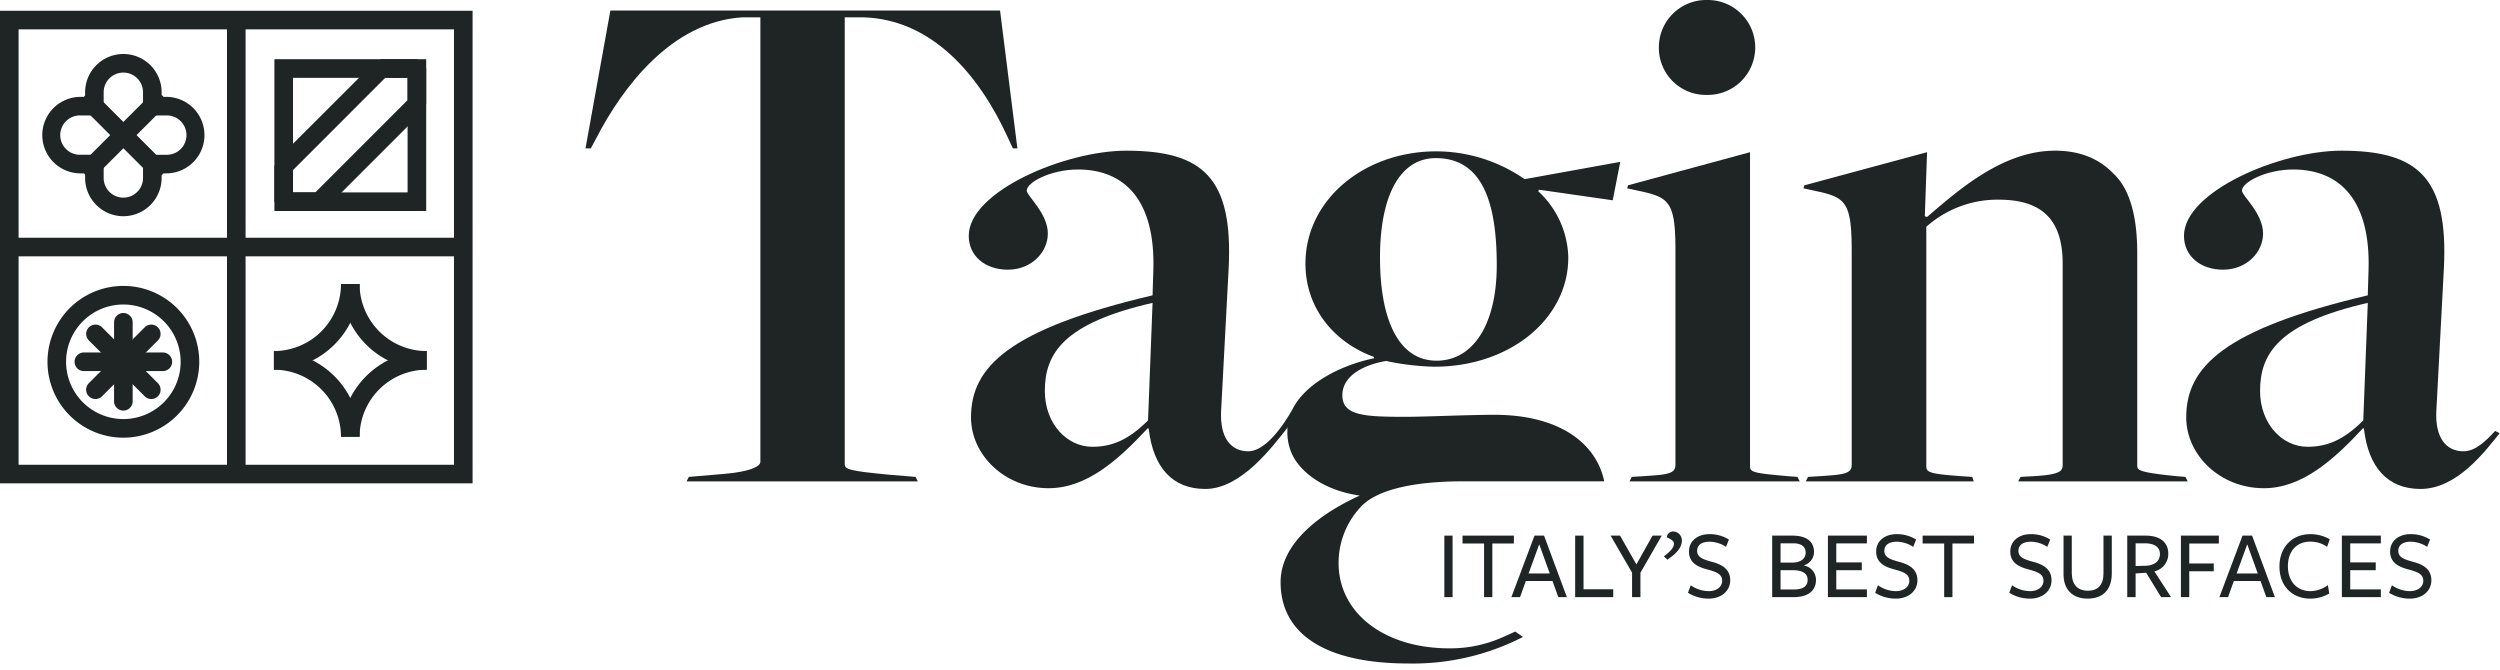
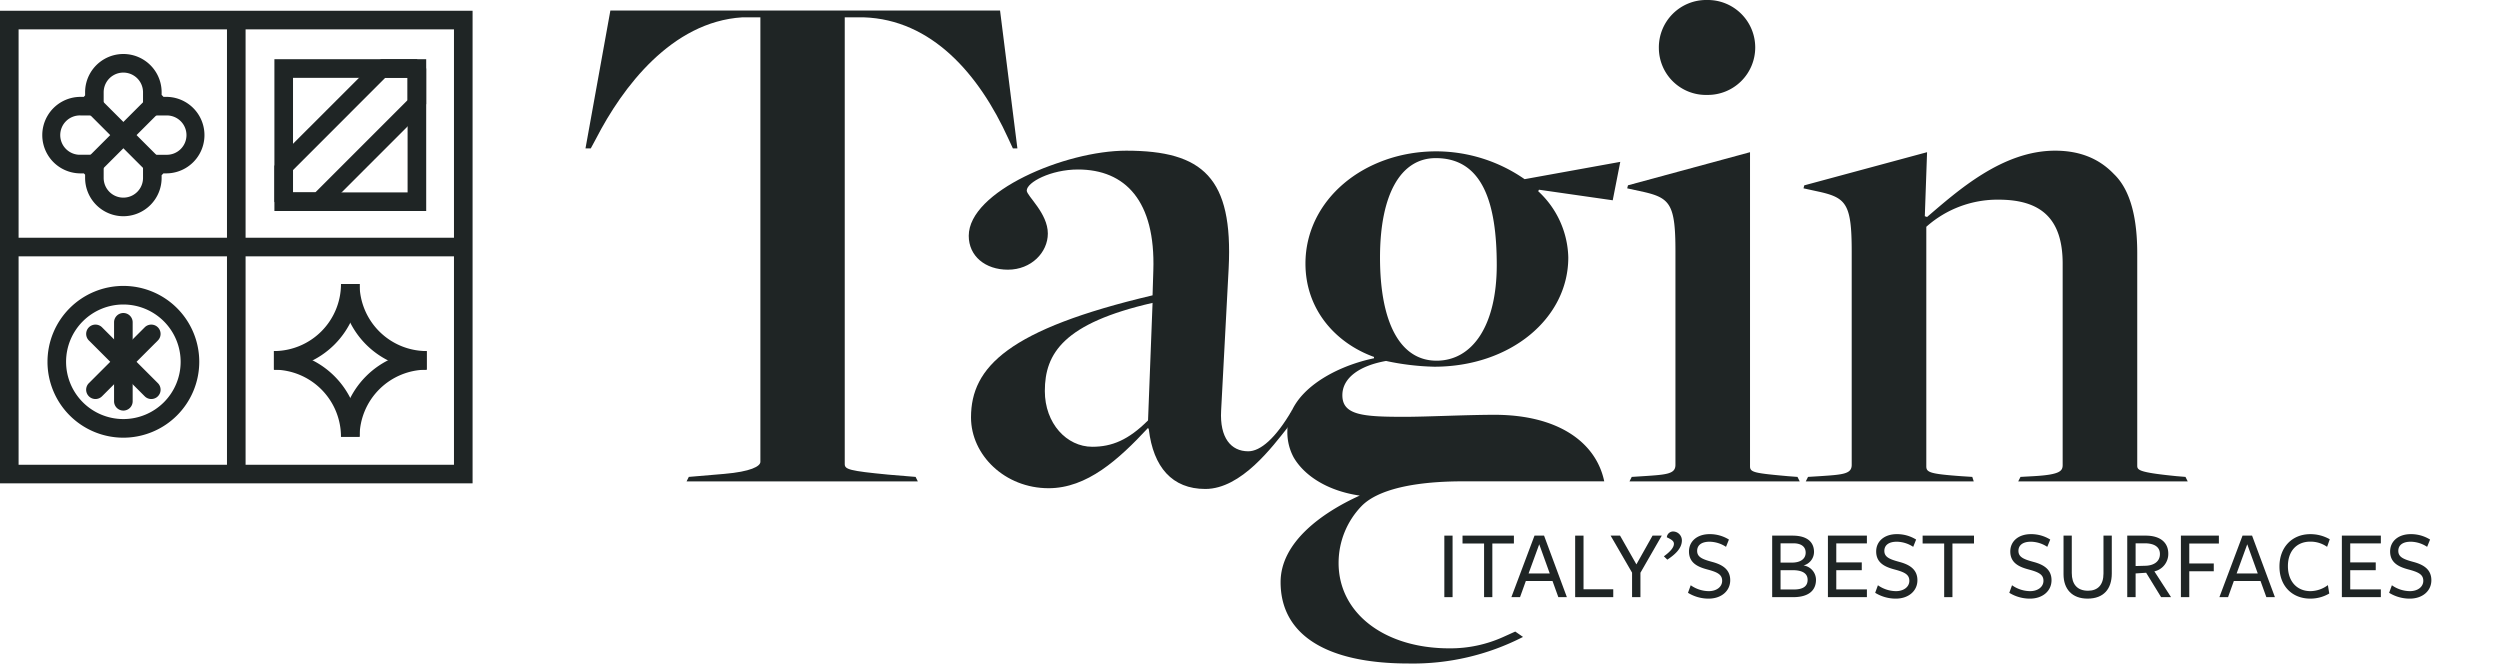
<svg xmlns="http://www.w3.org/2000/svg" width="515" height="138" viewBox="0 0 515 138">
  <g id="tagina-logo-h-bianco-oro" transform="translate(-3317.995 -55)">
    <g id="tagina-logo-h-bianco-oro-2" data-name="tagina-logo-h-bianco-oro" transform="translate(3317.995 55)">
      <rect id="Rectangle_742" data-name="Rectangle 742" width="515" height="138" transform="translate(0 0)" fill="none" />
      <g id="Group_319" data-name="Group 319" transform="translate(297.533 123.012) rotate(-90)">
        <rect id="Rectangle_743" data-name="Rectangle 743" width="12.673" height="1.696" fill="#1f2525" />
      </g>
      <g id="Group_320" data-name="Group 320" transform="translate(301.28 123.011) rotate(-90)">
        <path id="Path_173" data-name="Path 173" d="M11.049,6.143H0V4.44H11.049V0h1.625V10.583H11.049Z" transform="translate(0 0)" fill="#1f2525" />
      </g>
      <g id="Group_321" data-name="Group 321" transform="translate(311.345 123.012) rotate(-90)">
        <path id="Path_174" data-name="Path 174" d="M0,11.431V9.672l3.324-1.2V2.977L0,1.782V0L12.673,4.763V6.731ZM10.891,5.737,4.885,3.545V7.9Z" fill="#1f2525" />
      </g>
      <g id="Group_322" data-name="Group 322" transform="translate(324.483 123.012) rotate(-90)">
        <path id="Path_175" data-name="Path 175" d="M0,0H12.673V1.723H1.621V7.847H0Z" transform="translate(0 0)" fill="#1f2525" />
      </g>
      <g id="Group_323" data-name="Group 323" transform="translate(331.786 123.012) rotate(-90)">
        <path id="Path_176" data-name="Path 176" d="M5.027,6.143H0V4.42H5.047L12.673,0V1.944L6.751,5.311l5.923,3.328v1.9Z" transform="translate(0 0)" fill="#1f2525" />
      </g>
      <g id="Group_324" data-name="Group 324" transform="translate(342.758 115.289) rotate(-90)">
        <path id="Path_177" data-name="Path 177" d="M5.8,1.987A1.829,1.829,0,0,1,3.955,3.71C2.271,3.71.994,2.208,0,.71L.69,0C1.7,1.4,2.555,2.07,3.265,2.07,3.774,2.07,4.1,1.7,4.606.607A1.3,1.3,0,0,1,5.8,1.987" transform="translate(0 0)" fill="#1f2525" />
      </g>
      <g id="Group_325" data-name="Group 325" transform="translate(347.725 123.318) rotate(-90)">
        <path id="Path_178" data-name="Path 178" d="M3.671,7.038c1.3,0,1.782-.974,2.334-3.04C6.49,2.192,7.259.205,9.712.205c2.133,0,3.572,1.723,3.572,4.239a7.416,7.416,0,0,1-1.116,3.99l-1.5-.6a6.33,6.33,0,0,0,1.057-3.367c0-1.826-.832-2.579-1.885-2.579-1.282,0-1.727,1.076-2.271,3.083C7.078,6.81,6.187,8.7,3.793,8.7,1.6,8.7,0,6.9,0,4.239A8.083,8.083,0,0,1,1.2,0L2.756.564A6.549,6.549,0,0,0,1.542,4.278c0,1.6.871,2.76,2.129,2.76" transform="translate(0 0)" fill="#1f2525" />
      </g>
      <g id="Group_326" data-name="Group 326" transform="translate(365.068 123.013) rotate(-90)">
        <path id="Path_179" data-name="Path 179" d="M3.588,9.026C1.439,9.026,0,7.586,0,4.326V0H12.673V4.2c0,3.068-1.376,4.42-3.367,4.42A2.891,2.891,0,0,1,6.53,6.455,3,3,0,0,1,3.588,9.026m7.5-4.68V1.727H7.117v2.35C7.117,5.9,7.93,6.9,9.164,6.9c1.218,0,1.928-.891,1.928-2.551M5.556,4.219V1.727H1.581v2.76c0,1.881.67,2.815,1.987,2.815,1.459,0,1.987-1.3,1.987-3.083" transform="translate(0)" fill="#1f2525" />
      </g>
      <g id="Group_327" data-name="Group 327" transform="translate(376.551 123.012) rotate(-90)">
        <path id="Path_180" data-name="Path 180" d="M0,0H12.673V8.032h-1.6V1.723H7.157V6.975h-1.6V1.723H1.6V8.032H0Z" transform="translate(0 0)" fill="#1f2525" />
      </g>
      <g id="Group_328" data-name="Group 328" transform="translate(386.287 123.318) rotate(-90)">
        <path id="Path_181" data-name="Path 181" d="M3.671,7.038c1.3,0,1.782-.974,2.334-3.04C6.49,2.192,7.259.205,9.712.205c2.133,0,3.572,1.723,3.572,4.239a7.416,7.416,0,0,1-1.116,3.99l-1.5-.6a6.33,6.33,0,0,0,1.057-3.367c0-1.826-.832-2.579-1.885-2.579-1.282,0-1.727,1.076-2.271,3.083C7.078,6.81,6.187,8.7,3.793,8.7,1.6,8.7,0,6.9,0,4.239A8.083,8.083,0,0,1,1.2,0L2.756.564A6.549,6.549,0,0,0,1.542,4.278c0,1.6.871,2.76,2.129,2.76" transform="translate(0 0)" fill="#1f2525" />
      </g>
      <g id="Group_329" data-name="Group 329" transform="translate(396.06 123.011) rotate(-90)">
        <path id="Path_182" data-name="Path 182" d="M11.049,6.143H0V4.44H11.049V0h1.625V10.583H11.049Z" transform="translate(0 0)" fill="#1f2525" />
      </g>
      <g id="Group_330" data-name="Group 330" transform="translate(413.914 123.318) rotate(-90)">
        <path id="Path_183" data-name="Path 183" d="M3.671,7.038c1.3,0,1.782-.974,2.334-3.044C6.49,2.192,7.259.205,9.712.205c2.133,0,3.572,1.719,3.572,4.239a7.416,7.416,0,0,1-1.116,3.99l-1.5-.611a6.293,6.293,0,0,0,1.057-3.36c0-1.826-.832-2.579-1.885-2.579-1.282,0-1.727,1.076-2.271,3.083C7.078,6.81,6.187,8.7,3.793,8.7,1.6,8.7,0,6.9,0,4.239A8.083,8.083,0,0,1,1.2,0L2.756.564A6.549,6.549,0,0,0,1.542,4.278c0,1.6.871,2.76,2.129,2.76" transform="translate(0 0)" fill="#1f2525" />
      </g>
      <g id="Group_331" data-name="Group 331" transform="translate(425.087 123.316) rotate(-90)">
        <path id="Path_184" data-name="Path 184" d="M0,4.949C0,1.763,1.968,0,5.008,0h7.969V1.7h-7.7c-2.291,0-3.651,1.1-3.651,3.348,0,1.968,1.159,3.182,3.529,3.182h7.827V9.941H5.189C1.987,9.941,0,8.273,0,4.949" transform="translate(0 0)" fill="#1f2525" />
      </g>
      <g id="Group_332" data-name="Group 332" transform="translate(438.213 123.012) rotate(-90)">
        <path id="Path_185" data-name="Path 185" d="M0,1.723V0H12.673V3.789c0,3.064-1.459,4.665-3.71,4.665A3.675,3.675,0,0,1,5.311,5.591L0,9.022V6.975L5.027,3.892,4.885,1.723ZM6.467,3.809c.063,1.664.852,2.922,2.413,2.922,1.5,0,2.212-1.214,2.212-3.143V1.723H6.408Z" transform="translate(0 0)" fill="#1f2525" />
      </g>
      <g id="Group_333" data-name="Group 333" transform="translate(449.267 123.012) rotate(-90)">
        <path id="Path_186" data-name="Path 186" d="M12.673,0V7.823H11.049v-6.1H6.936V6.77h-1.6V1.723H0V0Z" transform="translate(0 0)" fill="#1f2525" />
      </g>
      <g id="Group_334" data-name="Group 334" transform="translate(457.197 123.012) rotate(-90)">
        <path id="Path_187" data-name="Path 187" d="M0,11.435V9.672l3.324-1.2v-5.5L0,1.782V0L12.673,4.763V6.731Zm10.891-5.7L4.885,3.549V7.9Z" fill="#1f2525" />
      </g>
      <g id="Group_335" data-name="Group 335" transform="translate(469.568 123.316) rotate(-90)">
        <path id="Path_188" data-name="Path 188" d="M10.666,9.814a5.943,5.943,0,0,0,1.073-3.466c0-2.76-1.9-4.606-5.047-4.606s-5.15,1.869-5.15,4.645A6.123,6.123,0,0,0,2.78,9.976l-1.727.284A7.682,7.682,0,0,1,0,6.348C0,2.638,2.575,0,6.609,0S13.28,2.658,13.28,6.348a8.014,8.014,0,0,1-1.053,4.014Z" transform="translate(0 0)" fill="#1f2525" />
      </g>
      <g id="Group_336" data-name="Group 336" transform="translate(482.424 123.012) rotate(-90)">
        <path id="Path_189" data-name="Path 189" d="M0,0H12.673V8.032h-1.6V1.723H7.157V6.979h-1.6V1.723H1.6V8.032H0Z" transform="translate(0 0)" fill="#1f2525" />
      </g>
      <g id="Group_337" data-name="Group 337" transform="translate(492.161 123.318) rotate(-90)">
        <path id="Path_190" data-name="Path 190" d="M3.671,7.038c1.3,0,1.782-.974,2.334-3.04C6.49,2.192,7.259.205,9.712.205c2.133,0,3.572,1.723,3.572,4.239a7.416,7.416,0,0,1-1.116,3.99l-1.5-.607a6.306,6.306,0,0,0,1.057-3.363c0-1.826-.832-2.575-1.885-2.575-1.282,0-1.727,1.073-2.271,3.08C7.078,6.814,6.187,8.7,3.793,8.7,1.6,8.7,0,6.9,0,4.239A8.083,8.083,0,0,1,1.2,0L2.756.568a6.527,6.527,0,0,0-1.214,3.71c0,1.6.871,2.76,2.129,2.76" transform="translate(0 0)" fill="#1f2525" />
      </g>
      <g id="Group_338" data-name="Group 338" transform="translate(263.802 136.681) rotate(-90)">
        <path id="Path_191" data-name="Path 191" d="M95.423,68.42l7.914,1.554L99.772,50.266a32,32,0,0,0,5.733-18.15c0-15.043-10.082-26.994-23.114-26.994-9.617,0-16.447,6.364-19.238,14.12h-.276C61.141,10.863,55.795,1.4,47.987,1.4a10.881,10.881,0,0,0-5.516,1.285c-3.892,2.255-6.96,7.172-7.878,13.619C31.028,8.438,24.932,0,16.762,0,6.08,0,0,9.156,0,26.375A49.63,49.63,0,0,0,5.473,49.939l1.108-1.6L5.473,45.886a26.447,26.447,0,0,1-2.35-11.131c0-13.343,7.232-22.807,17.582-22.807a16.858,16.858,0,0,1,11.739,4.744c1.329,1.325,5.083,5.65,5.083,20.973V66.67c8.115-1.692,13.706-9.609,13.706-22.606,0-5.587-.418-14.12-.418-18.462,0-8.529.292-12.878,4.448-12.878,3.6,0,6.092,3.568,7.062,9a52.408,52.408,0,0,0-1.187,9.929c0,15.67,9.929,27.613,22.5,27.613a19.11,19.11,0,0,0,13.651-6.2l.312.158ZM62.38,32.116c0-7.448,7.756-11.636,21.253-11.636,12.874,0,20.476,4.188,20.476,11.482,0,9.617-9.152,12.567-22.03,12.567-12.409,0-19.7-4.964-19.7-12.413" transform="translate(0 0)" fill="#1f2525" />
      </g>
      <g id="Group_339" data-name="Group 339" transform="translate(120.611 99.171) rotate(-90)">
        <path id="Path_192" data-name="Path 192" d="M.931,21.285l.619,7.295c.465,5.43,1.554,7.448,2.484,7.448H95.6V32.282C94.666,17.7,81.168,7.606,70.617,2.177L68.6,1.088V0L97,5.126V85.4L68.6,88.972v-.931l2.019-.935c13.347-6.053,24.518-15.828,24.983-29.8v-3.9H3.568c-1.084,0-1.4.931-2.173,9L.931,68,0,68.464V20.819Z" transform="translate(0 0)" fill="#1f2525" />
      </g>
      <g id="Group_340" data-name="Group 340" transform="translate(199.562 100.726) rotate(-90)">
        <path id="Path_193" data-name="Path 193" d="M14.124,36.935l24.211.931c-4.192-18.312-10.4-22.192-18.158-22.192-6.676,0-11.486,4.5-11.486,9.775,0,4.038,1.4,7.452,5.434,11.486m-1.861.158.308-.158C6.053,30.882.154,24.364.154,16.451c0-9,6.829-15.985,14.589-15.985,10.4,0,18.158,7.76,25.145,37.4l5.122.158c14.282.465,20.8-5.745,20.8-15.52,0-5.587-2.638-10.556-4.345-10.556-1.088,0-4.657,4.345-8.848,4.345-3.88,0-7.445-3.415-7.445-8.225C45.168,3.411,47.96,0,52.147,0,61.3,0,69.686,19.865,69.686,32.436c0,15.828-5.587,22.038-24.211,21.107L16.143,51.99c-5.587-.312-8.383,2.019-8.383,5.587,0,2.484,2.614,5.619,8.537,9.057l-3.588-.9C8.825,62.632,0,56.181,0,48.733,0,41.9,4.5,38.023,12.263,37.093" transform="translate(0 0)" fill="#1f2525" />
      </g>
      <g id="Group_341" data-name="Group 341" transform="translate(335.204 99.173) rotate(-90)">
        <path id="Path_194" data-name="Path 194" d="M89.24,6.522a9.754,9.754,0,0,1,9.933,9.933,9.778,9.778,0,1,1-19.554,0A9.691,9.691,0,0,1,89.24,6.522M.931.935l.158,2.48c.308,4.815.465,6.522,2.326,6.522H47.491c9.463,0,10.863-1.088,12.105-6.364L60.373,0,61,.158,67.821,25.3H3.1c-1.238,0-1.4.931-2.015,7.76L.931,35.078,0,35.543V.469Z" transform="translate(0 0)" fill="#1f2525" />
      </g>
      <g id="Group_342" data-name="Group 342" transform="translate(371.523 99.171) rotate(-90)">
        <path id="Path_195" data-name="Path 195" d="M.931.931l.154,2.484c.312,4.811.465,6.514,2.33,6.514H47.337c9.621,0,11.017-1.084,12.259-6.36L60.373,0l.615.154,6.833,25.3-13.19-.465-.158.465c5.434,6.364,13.659,15.516,13.659,26.379,0,4.972-1.558,9-4.811,12.105-3.415,3.572-9.467,4.811-16.3,4.811H3.257c-.931,0-1.4.312-2.173,8.075L.931,78.684,0,79.15V44.23l.931.469.154,2.792c.312,5.434,1.088,5.895,2.33,5.895H44.853c9.31,0,13.186-4.5,13.186-13.19a22.023,22.023,0,0,0-5.587-14.9H3.1c-1.242,0-1.554.777-2.019,7.137L.931,34.766,0,35.07V.465Z" transform="translate(0 0)" fill="#1f2525" />
      </g>
      <g id="Group_343" data-name="Group 343" transform="translate(449.899 100.726) rotate(-90)">
-         <path id="Path_196" data-name="Path 196" d="M14.124,36.935l24.211.931c-4.192-18.308-10.4-22.192-18.158-22.192-6.676,0-11.486,4.5-11.486,9.779,0,4.034,1.4,7.448,5.434,11.482m-1.861.154.308-.154C6.053,30.886.154,24.364.154,16.451.154,7.445,6.983.461,14.743.461c10.4,0,18.158,7.764,25.145,37.4l5.122.158c14.282.469,20.8-5.745,20.8-15.52,0-5.587-2.638-10.556-4.345-10.556-1.088,0-4.657,4.349-8.848,4.349-3.88,0-7.445-3.419-7.445-8.225C45.168,3.411,47.96,0,52.147,0,61.3,0,69.686,19.865,69.686,32.432c0,15.831-5.587,22.042-24.211,21.111L16.143,51.99c-5.587-.312-8.383,2.019-8.383,5.587,0,2.484,2.173,4.653,4.191,6.522l-.465.927C7.606,61.926,0,56.181,0,48.729c0-6.822,4.5-10.705,12.263-11.64" transform="translate(0 0)" fill="#1f2525" />
-       </g>
+         </g>
      <g id="Group_361" data-name="Group 361" transform="translate(0 99.567) rotate(-90)">
        <g id="Group_344" data-name="Group 344" transform="translate(1.916 46.757)">
          <rect id="Rectangle_744" data-name="Rectangle 744" width="93.518" height="3.833" transform="translate(0)" fill="#1f2525" />
        </g>
        <g id="Group_345" data-name="Group 345" transform="translate(46.761 1.912)">
          <rect id="Rectangle_745" data-name="Rectangle 745" width="3.833" height="93.522" transform="translate(0 0)" fill="#1f2525" />
        </g>
        <g id="Group_346" data-name="Group 346" transform="translate(23.414 56.427)">
          <path id="Path_197" data-name="Path 197" d="M0,0H3.833A13.834,13.834,0,0,0,17.653,13.817v3.833A17.67,17.67,0,0,1,0,0" fill="#1f2525" />
        </g>
        <g id="Group_347" data-name="Group 347" transform="translate(23.414 70.245)">
          <path id="Path_198" data-name="Path 198" d="M0,17.65A17.666,17.666,0,0,1,17.651,0l0,3.829A13.839,13.839,0,0,0,3.831,17.65Z" fill="#1f2525" />
        </g>
        <g id="Group_348" data-name="Group 348" transform="translate(9.594 87.895) rotate(-90)">
          <path id="Path_199" data-name="Path 199" d="M13.821,0h3.833A17.674,17.674,0,0,1,0,17.653V13.817A13.834,13.834,0,0,0,13.821,0" transform="translate(0 0)" fill="#1f2525" />
        </g>
        <g id="Group_349" data-name="Group 349" transform="translate(9.594 74.076) rotate(-90)">
          <path id="Path_200" data-name="Path 200" d="M0,0H3.833A13.833,13.833,0,0,0,17.649,13.817v3.833A17.67,17.67,0,0,1,0,0" transform="translate(0 0)" fill="#1f2525" />
        </g>
        <g id="Group_350" data-name="Group 350" transform="translate(0 0)">
          <path id="Path_201" data-name="Path 201" d="M0,0H97.351V97.351H0ZM3.825,93.518H93.518V3.829H3.825Z" fill="#1f2525" />
        </g>
        <g id="Group_351" data-name="Group 351" transform="translate(56.102 56.528)">
          <path id="Path_202" data-name="Path 202" d="M0,0H31.269V31.269H0ZM3.829,27.436h23.6V3.833H3.829Z" fill="#1f2525" />
        </g>
        <g id="Group_352" data-name="Group 352" transform="translate(56.102 56.526)">
          <path id="Path_203" data-name="Path 203" d="M0,9.223V1.916L1.916,0H9.223l1.352.564L30.7,20.693l.564,1.352v7.307l-1.916,1.916H22.046l-1.352-.56L.56,10.575Zm3.833-5.39v4.6L22.838,27.436h4.6v-4.6L8.426,3.833Z" fill="#1f2525" />
        </g>
        <g id="Group_353" data-name="Group 353" transform="translate(55.026 8.707)">
          <path id="Path_204" data-name="Path 204" d="M0,16.707A7.89,7.89,0,0,1,7.882,8.825H8.56c.083-.087.173-.173.264-.252v-.69a7.88,7.88,0,1,1,15.761,0v.674c.1.087.2.173.292.268h.658a7.882,7.882,0,1,1,0,15.764h-.548c-.13.134-.26.26-.4.382v.56a7.88,7.88,0,1,1-15.761,0v-.576c-.13-.118-.256-.241-.375-.367H7.882A7.89,7.89,0,0,1,0,16.707M20.76,7.882a4.052,4.052,0,1,0-8.1,0V10.5l-.836.568a4.151,4.151,0,0,0-.9.848l-.572.733H7.882a4.053,4.053,0,0,0,0,8.107h2.409l.576.769a4.163,4.163,0,0,0,.954.927l.836.568v2.508a4.052,4.052,0,1,0,8.1,0v-2.5l.84-.568a4.088,4.088,0,0,0,.966-.935l.572-.769h2.4a4.053,4.053,0,0,0,0-8.107H23.083l-.572-.733a4.142,4.142,0,0,0-.911-.856l-.84-.568Z" fill="#1f2525" />
        </g>
        <g id="Group_354" data-name="Group 354" transform="translate(63.703 17.381)">
          <rect id="Rectangle_746" data-name="Rectangle 746" width="18.887" height="3.833" transform="translate(0 13.355) rotate(-45)" fill="#1f2525" />
        </g>
        <g id="Group_355" data-name="Group 355" transform="translate(63.704 17.382)">
          <rect id="Rectangle_747" data-name="Rectangle 747" width="3.833" height="18.884" transform="translate(0 2.71) rotate(-45)" fill="#1f2525" />
        </g>
        <g id="Group_356" data-name="Group 356" transform="translate(9.404 9.779)">
          <path id="Path_205" data-name="Path 205" d="M0,15.634A15.632,15.632,0,1,1,15.634,31.269,15.654,15.654,0,0,1,0,15.634m27.436,0a11.8,11.8,0,1,0-11.8,11.8,11.817,11.817,0,0,0,11.8-11.8" fill="#1f2525" />
        </g>
        <g id="Group_357" data-name="Group 357" transform="translate(14.988 23.497)">
          <path id="Path_206" data-name="Path 206" d="M0,1.916A1.916,1.916,0,0,1,1.916,0H18.182a1.916,1.916,0,0,1,0,3.833H1.916A1.916,1.916,0,0,1,0,1.916" fill="#1f2525" />
        </g>
        <g id="Group_358" data-name="Group 358" transform="translate(23.122 15.365)">
-           <path id="Path_207" data-name="Path 207" d="M0,18.182V1.916a1.916,1.916,0,0,1,3.833,0V18.182a1.916,1.916,0,0,1-3.833,0" transform="translate(0 0)" fill="#1f2525" />
-         </g>
+           </g>
        <g id="Group_359" data-name="Group 359" transform="translate(17.369 17.748)">
          <path id="Path_208" data-name="Path 208" d="M0,1.914A1.914,1.914,0,0,1,3.269.562l11.5,11.5a1.915,1.915,0,1,1-2.709,2.709L.56,3.267A1.9,1.9,0,0,1,0,1.914" fill="#1f2525" />
        </g>
        <g id="Group_360" data-name="Group 360" transform="translate(17.369 17.748)">
          <path id="Path_209" data-name="Path 209" d="M0,13.416a1.9,1.9,0,0,1,.56-1.352l11.5-11.5a1.915,1.915,0,0,1,2.709,2.709l-11.5,11.5A1.914,1.914,0,0,1,0,13.416" fill="#1f2525" />
        </g>
      </g>
    </g>
  </g>
</svg>